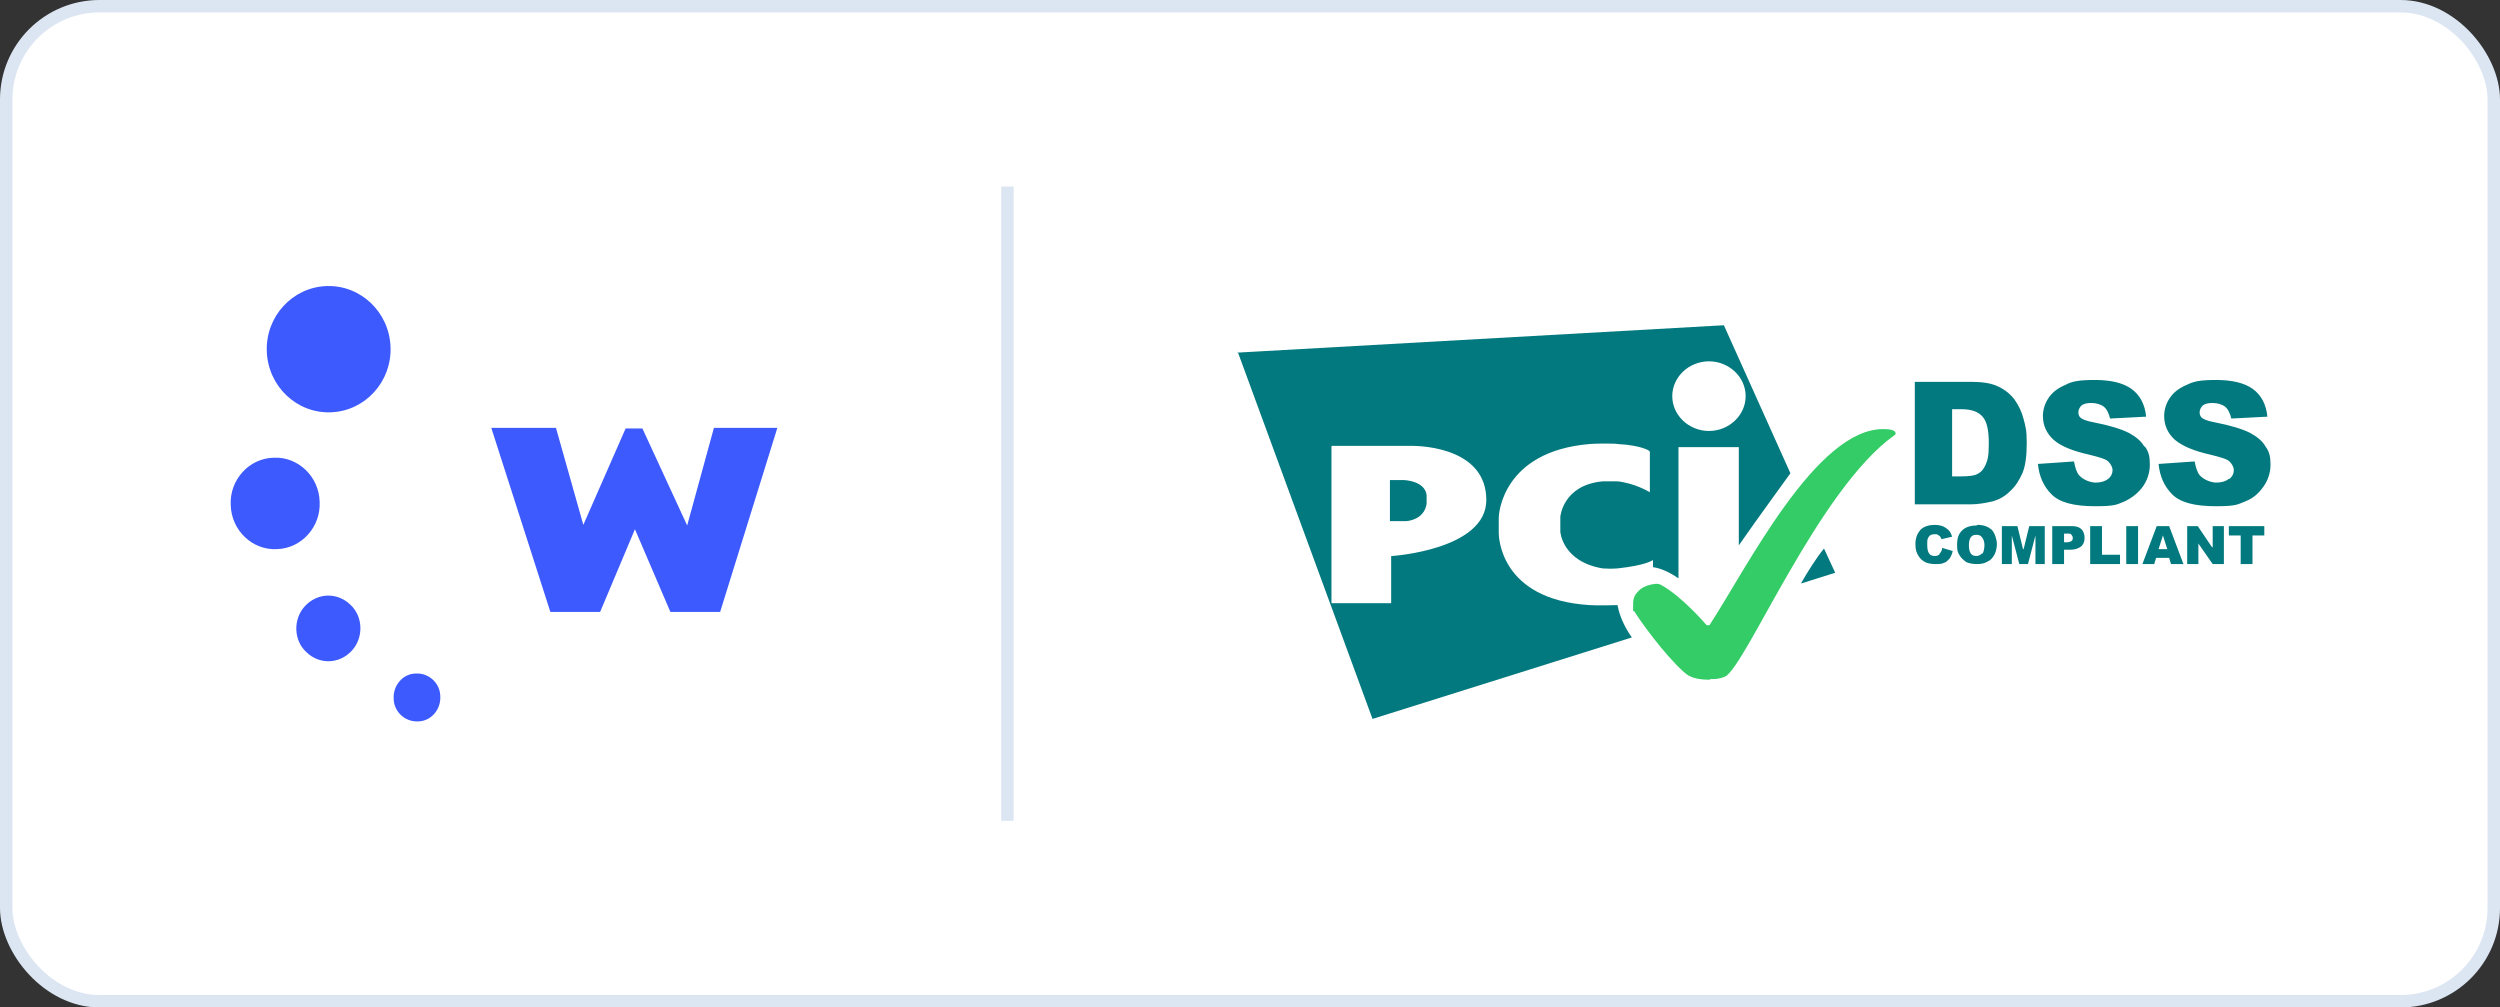
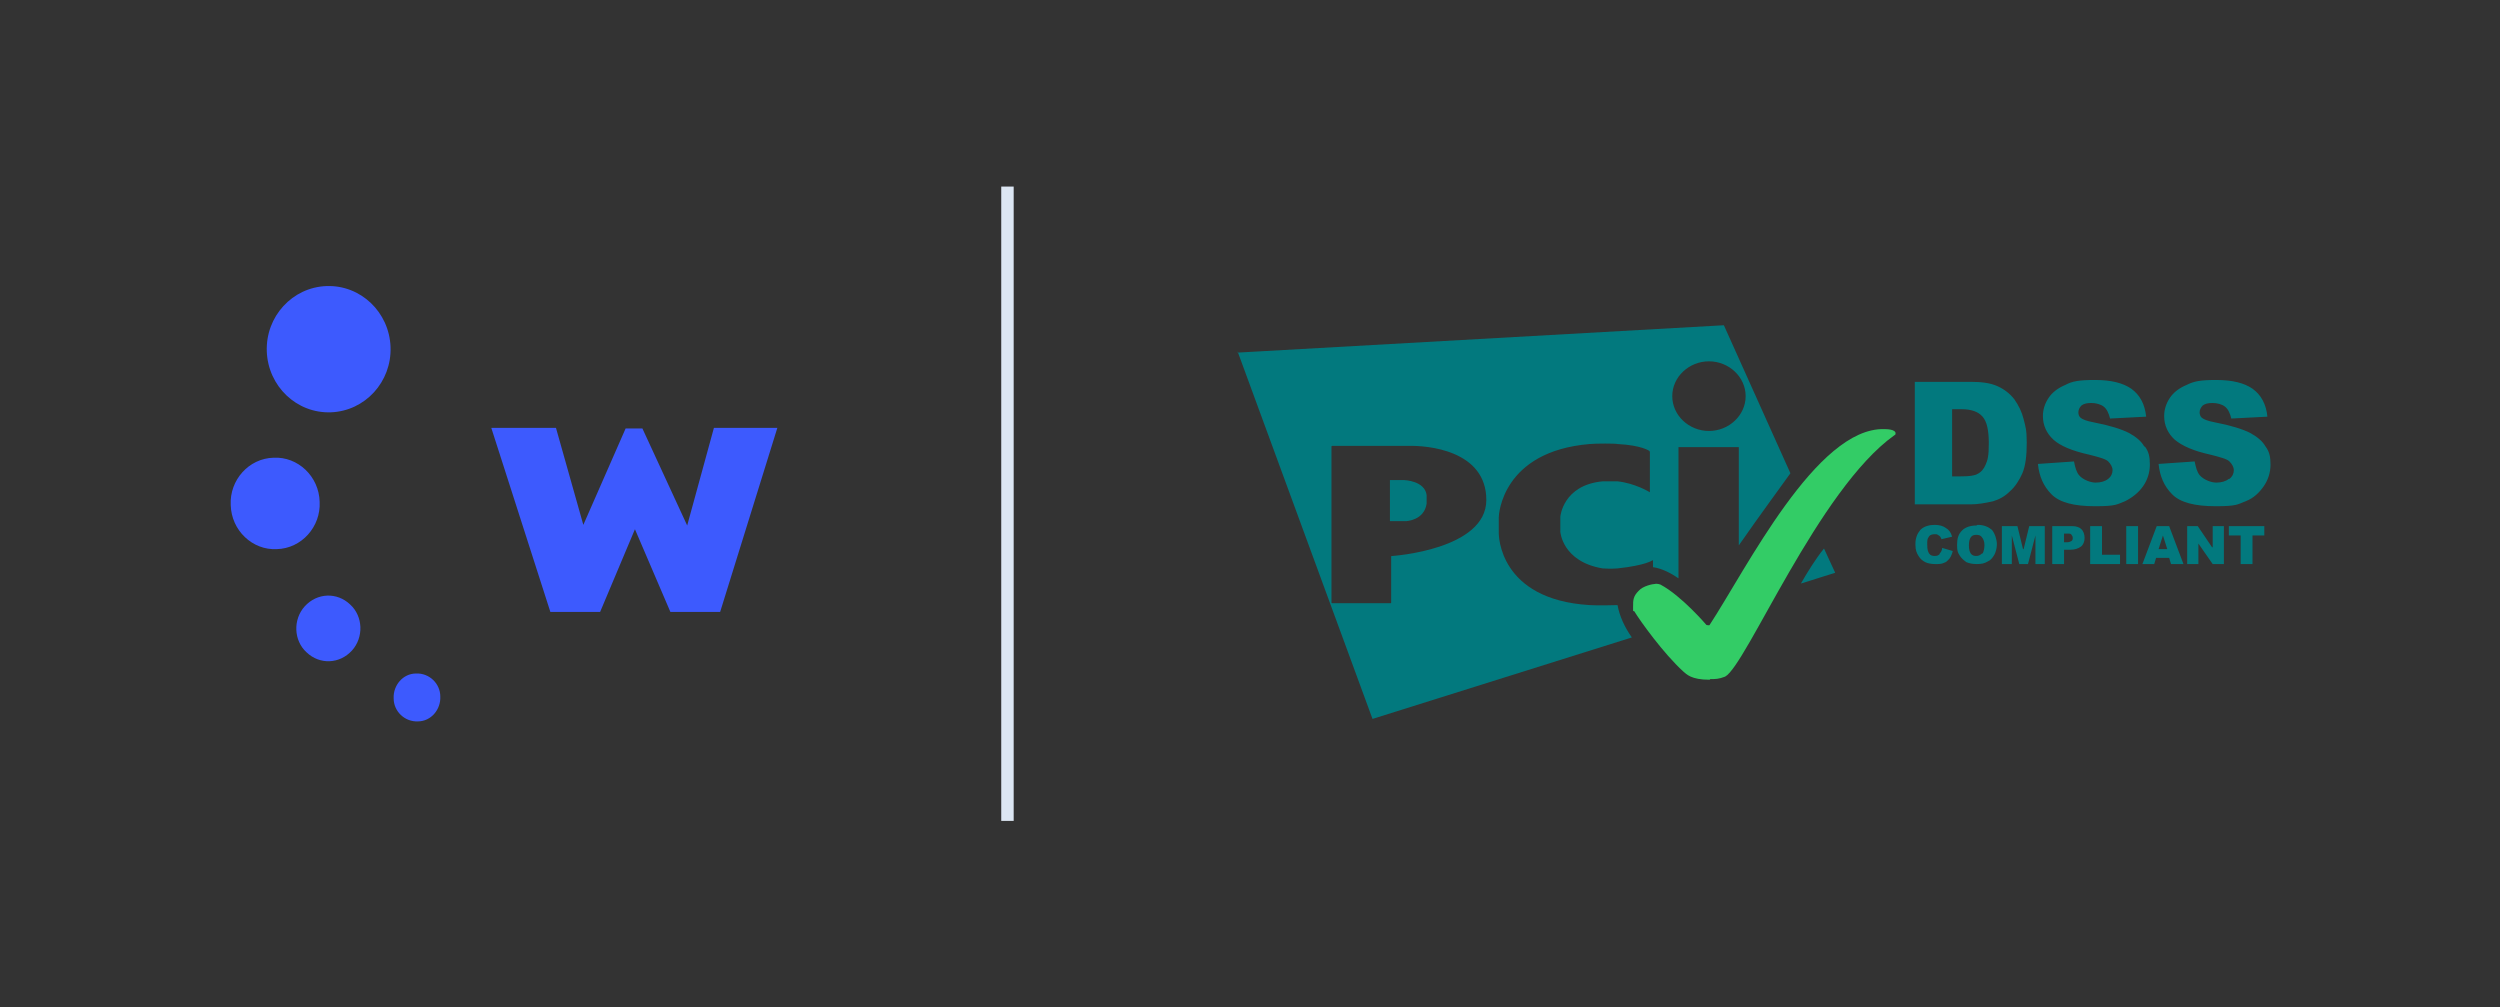
<svg xmlns="http://www.w3.org/2000/svg" version="1.1" width="402" height="162" viewBox="0 0 402 162">
  <rect x="0" y="0" width="402" height="162" fill="#333333" stroke="none" />
  <defs>
    <style>
      .cls-1 {
        fill: #fff;
      }

      .cls-1, .cls-2 {
        stroke: #dce6f3;
        stroke-width: 2px;
      }

      .cls-3 {
        fill: #02797e;
      }

      .cls-3, .cls-4, .cls-5 {
        fill-rule: evenodd;
      }

      .cls-2 {
        fill: none;
        stroke-linecap: square;
      }

      .cls-4 {
        fill: #3c6;
      }

      .cls-5 {
        fill: #3d5afe;
      }
    </style>
  </defs>
  <g>
    <g id="Layer_1">
      <g>
-         <rect class="cls-1" x="1" y="1" width="400" height="160" rx="15" ry="15" />
        <g>
          <path class="cls-3" d="M358.4,77c-.5.4-1.2.6-2,.6s-2-.4-2.7-1.2c-.4-.5-.6-1.2-.8-2.2l-5.8.4c.2,2,.9,3.6,2.2,4.9,1.3,1.3,3.6,1.9,7,1.9s3.5-.3,4.8-.8,2.2-1.4,2.9-2.4c.7-1,1.1-2.2,1.1-3.5s-.2-2.1-.8-2.9c-.5-.9-1.4-1.6-2.5-2.2-1.2-.6-3.1-1.2-5.7-1.7-1.1-.2-1.8-.5-2-.7-.3-.2-.4-.6-.4-.9,0-.4.2-.8.5-1.1.4-.3.9-.4,1.6-.4s1.5.2,2,.6c.5.4.8,1.1,1,1.9l5.8-.3c-.2-2-1-3.5-2.4-4.5-1.3-.9-3.2-1.4-5.8-1.4s-3.6.2-4.8.8c-1.2.5-2.1,1.2-2.7,2.1-.6.9-.9,1.9-.9,2.9,0,1.5.6,2.8,1.7,3.8,1.2,1,3,1.8,5.7,2.4,1.6.4,2.7.7,3.1,1.1.4.4.7.9.7,1.4s-.2,1-.7,1.4h0ZM344.8,71.8c-.5-.9-1.4-1.6-2.5-2.2-1.2-.6-3.1-1.2-5.7-1.7-1.1-.2-1.8-.5-2-.7-.3-.2-.4-.6-.4-.9,0-.4.2-.8.5-1.1.4-.3.9-.4,1.6-.4s1.5.2,2,.6c.5.4.8,1.1,1,1.9l5.8-.3c-.2-2-1-3.5-2.4-4.5-1.3-.9-3.2-1.4-5.8-1.4s-3.7.2-4.8.8c-1.2.5-2.1,1.2-2.7,2.1-.6.9-.9,1.9-.9,2.9,0,1.5.6,2.8,1.7,3.8s3,1.8,5.7,2.4c1.6.4,2.7.7,3.1,1.1.4.4.7.9.7,1.4s-.2,1-.7,1.4c-.5.4-1.2.6-2,.6s-2-.4-2.7-1.2c-.4-.5-.6-1.2-.8-2.2l-5.8.4c.2,2,.9,3.6,2.2,4.9,1.3,1.3,3.6,1.9,7,1.9s3.5-.3,4.8-.8c1.2-.6,2.2-1.4,2.9-2.4.7-1,1.1-2.2,1.1-3.5s-.2-2.1-.8-2.9h0ZM313.9,76.6v-10.8h1.5c1.6,0,2.7.4,3.4,1.2.7.8,1,2.2,1,4.3s-.2,2.7-.5,3.4c-.3.7-.7,1.2-1.3,1.5-.5.3-1.4.4-2.7.4h-1.5,0ZM320.5,80.6c1-.3,1.9-.8,2.7-1.6.9-.8,1.5-1.8,2-2.9.5-1.2.7-2.8.7-4.9s-.2-2.6-.5-3.8c-.3-1.2-.8-2.2-1.5-3.2-.7-.9-1.6-1.6-2.7-2.1-1.1-.5-2.5-.7-4.3-.7h-9v19.7h9c1.1,0,2.3-.2,3.6-.5ZM225.8,77.2h-2.3v6.6h2.6s2.9-.1,3.3-2.8c0,0,0-1.2,0-1.4-.3-2.3-3.6-2.4-3.6-2.4ZM289.7,93.8l5.4-1.7-1.8-3.9c-1.3,1.6-2.6,3.7-3.7,5.6h0ZM280.7,63.7c0,3.1-2.7,5.6-5.9,5.6s-5.9-2.5-5.9-5.6,2.7-5.6,5.9-5.6,5.9,2.5,5.9,5.6ZM223.8,89.4c0,0-.1,0-.1.1v7.4c0,0,0,.1-.1.1h-9.4c0,0-.1,0-.1-.1v-25.1c0,0,0-.1.1-.1h12.2c3.1-.1,12.6.7,12.6,8.7s-15.1,9-15.1,9h0ZM199,56.5l21.7,59.1,41.7-13.1c-1.2-1.7-2-3.5-2.3-5.2h0c-.3,0-3.1.1-4.5,0-14.6-.9-14.6-11.3-14.6-11.6v-2.5c0-.4.5-10.6,14.6-11.8.9-.1,4.3-.1,4.5,0,3.9.2,5.1,1.1,5.1,1.1,0,0,.1.1.1.2v6.4c0,0,0,.1-.1,0,0,0-2.3-1.4-5.1-1.7h-2.4c-6.4.6-6.8,5.7-6.8,5.7,0,0,0,.2,0,.3v1.8c0,0,0,.2,0,.3,0,0,.3,4.8,6.8,5.9.5,0,1.1.1,2.4,0,4.6-.5,5.6-1.3,5.6-1.3,0,0,.1,0,.1,0v1.1c1.4.2,2.8.9,4.1,1.8v-21.1h9.7v15.8c3.4-4.9,7.1-9.9,8.3-11.6l-10.7-23.8-78.2,4.4h0ZM358.4,86.1h1.9v4.6h1.9v-4.6h1.9v-1.5h-5.7v1.5h0ZM355.7,88l-2.3-3.4h-1.7v6.1h1.8v-3.3l2.3,3.3h1.8v-6.1h-1.8v3.4h0ZM347.1,88.3l.7-2.2.7,2.2h-1.3ZM346.8,84.6l-2.3,6.1h1.9l.3-1h2.1l.3,1h2l-2.3-6.1h-2ZM341.9,90.7h1.9v-6.1h-1.9v6.1h0ZM338,84.6h-1.9v6.1h4.8v-1.5h-2.9v-4.6h0ZM333.1,87c-.2.1-.4.2-.8.2h-.4v-1.4h.5c.4,0,.6,0,.7.2.1.1.2.3.2.5s0,.3-.2.5h0ZM333.1,84.6h-3.1v6.1h1.9v-2.3h1c.7,0,1.3-.2,1.7-.5.4-.3.6-.8.6-1.4s-.2-1.1-.5-1.4-.8-.5-1.5-.5ZM325.3,88.3l-.9-3.7h-2.5v6.1h1.6v-4.6l1.2,4.6h1.4l1.2-4.6v4.6h1.5v-6.1h-2.5s-.9,3.7-.9,3.7ZM318.7,89c-.2.2-.5.4-.9.4s-.7-.1-.9-.4c-.2-.3-.3-.7-.3-1.3s.1-1,.3-1.3c.2-.3.5-.4.9-.4s.7.1.9.4c.2.2.4.7.4,1.2s-.1,1.1-.3,1.4h0ZM317.8,84.5c-1,0-1.8.3-2.3.8-.6.6-.8,1.3-.8,2.3s.1,1.2.4,1.7c.3.5.7.8,1.1,1.1.5.2,1,.3,1.7.3s1.2-.1,1.7-.4c.5-.2.8-.6,1.1-1.1.2-.4.4-1,.4-1.7s-.3-1.7-.8-2.3c-.6-.5-1.3-.8-2.3-.8ZM311.9,89.1c-.2.2-.4.3-.8.3s-.7-.1-.9-.4-.3-.7-.3-1.4,0-.9.2-1.2c.2-.4.6-.5,1-.5s.3,0,.5.1.3.2.4.3c0,0,.1.2.2.4l1.7-.4c-.2-.7-.5-1.1-1-1.4-.4-.3-1-.5-1.8-.5s-1.7.2-2.3.8c-.5.6-.8,1.3-.8,2.3s.2,1.4.5,1.9c.3.5.7.8,1.1,1,.4.2,1,.3,1.6.3s1,0,1.4-.2c.4-.1.6-.4.9-.7.2-.3.4-.7.5-1.2l-1.7-.5c0,.4-.2.7-.4.9h0Z" />
          <path class="cls-4" d="M275,109.2c.8,0,1.4,0,2.4-.4,3.4-1.8,15-30.1,27.2-38.8,0,0,.2-.1.2-.2,0-.1,0-.2,0-.2,0,0,0-.6-1.8-.6-10.9-.3-22.2,22.5-28.1,31.5,0,.1-.5,0-.5,0,0,0-4-4.7-7.4-6.5,0,0-.5-.2-.9-.1-.3,0-1.9.3-2.6,1.1-.9.9-.9,1.5-.9,2.6s0,.5.2.7c.9,1.5,4.7,6.8,7.9,9.7.5.4,1.2,1.3,4.2,1.3" />
        </g>
        <path class="cls-5" d="M52.5,46c-5.5.2-9.8,4.9-9.6,10.5.2,5.6,4.8,10,10.3,9.8,5.5-.2,9.8-4.9,9.6-10.5-.2-5.6-4.8-10-10.3-9.8h0ZM66.9,108.3c-2.1,0-3.7,1.9-3.6,4,0,2.1,1.8,3.8,3.9,3.7,2.1,0,3.7-1.9,3.6-4,0-2.1-1.8-3.8-3.9-3.7ZM49,97.5c-1.9,2.1-1.8,5.5.3,7.4,2.1,2,5.3,1.9,7.3-.3,1.9-2.1,1.8-5.5-.3-7.4-2.1-2-5.3-1.9-7.3.3h0ZM51.4,80.7c-.1-4.1-3.5-7.3-7.4-7.1-4,.1-7.1,3.6-6.9,7.6.1,4.1,3.5,7.3,7.4,7.1,4-.1,7.1-3.6,6.9-7.6ZM110.5,84.5l-7.2-15.6h-2.7l-6.8,15.5-4.4-15.6h-10.4l9.5,29.6h8l5.6-13.3,5.7,13.3h8l9.2-29.6h-10.2s-4.3,15.7-4.3,15.7Z" />
        <path class="cls-2" d="M162,31v100" />
      </g>
    </g>
  </g>
</svg>